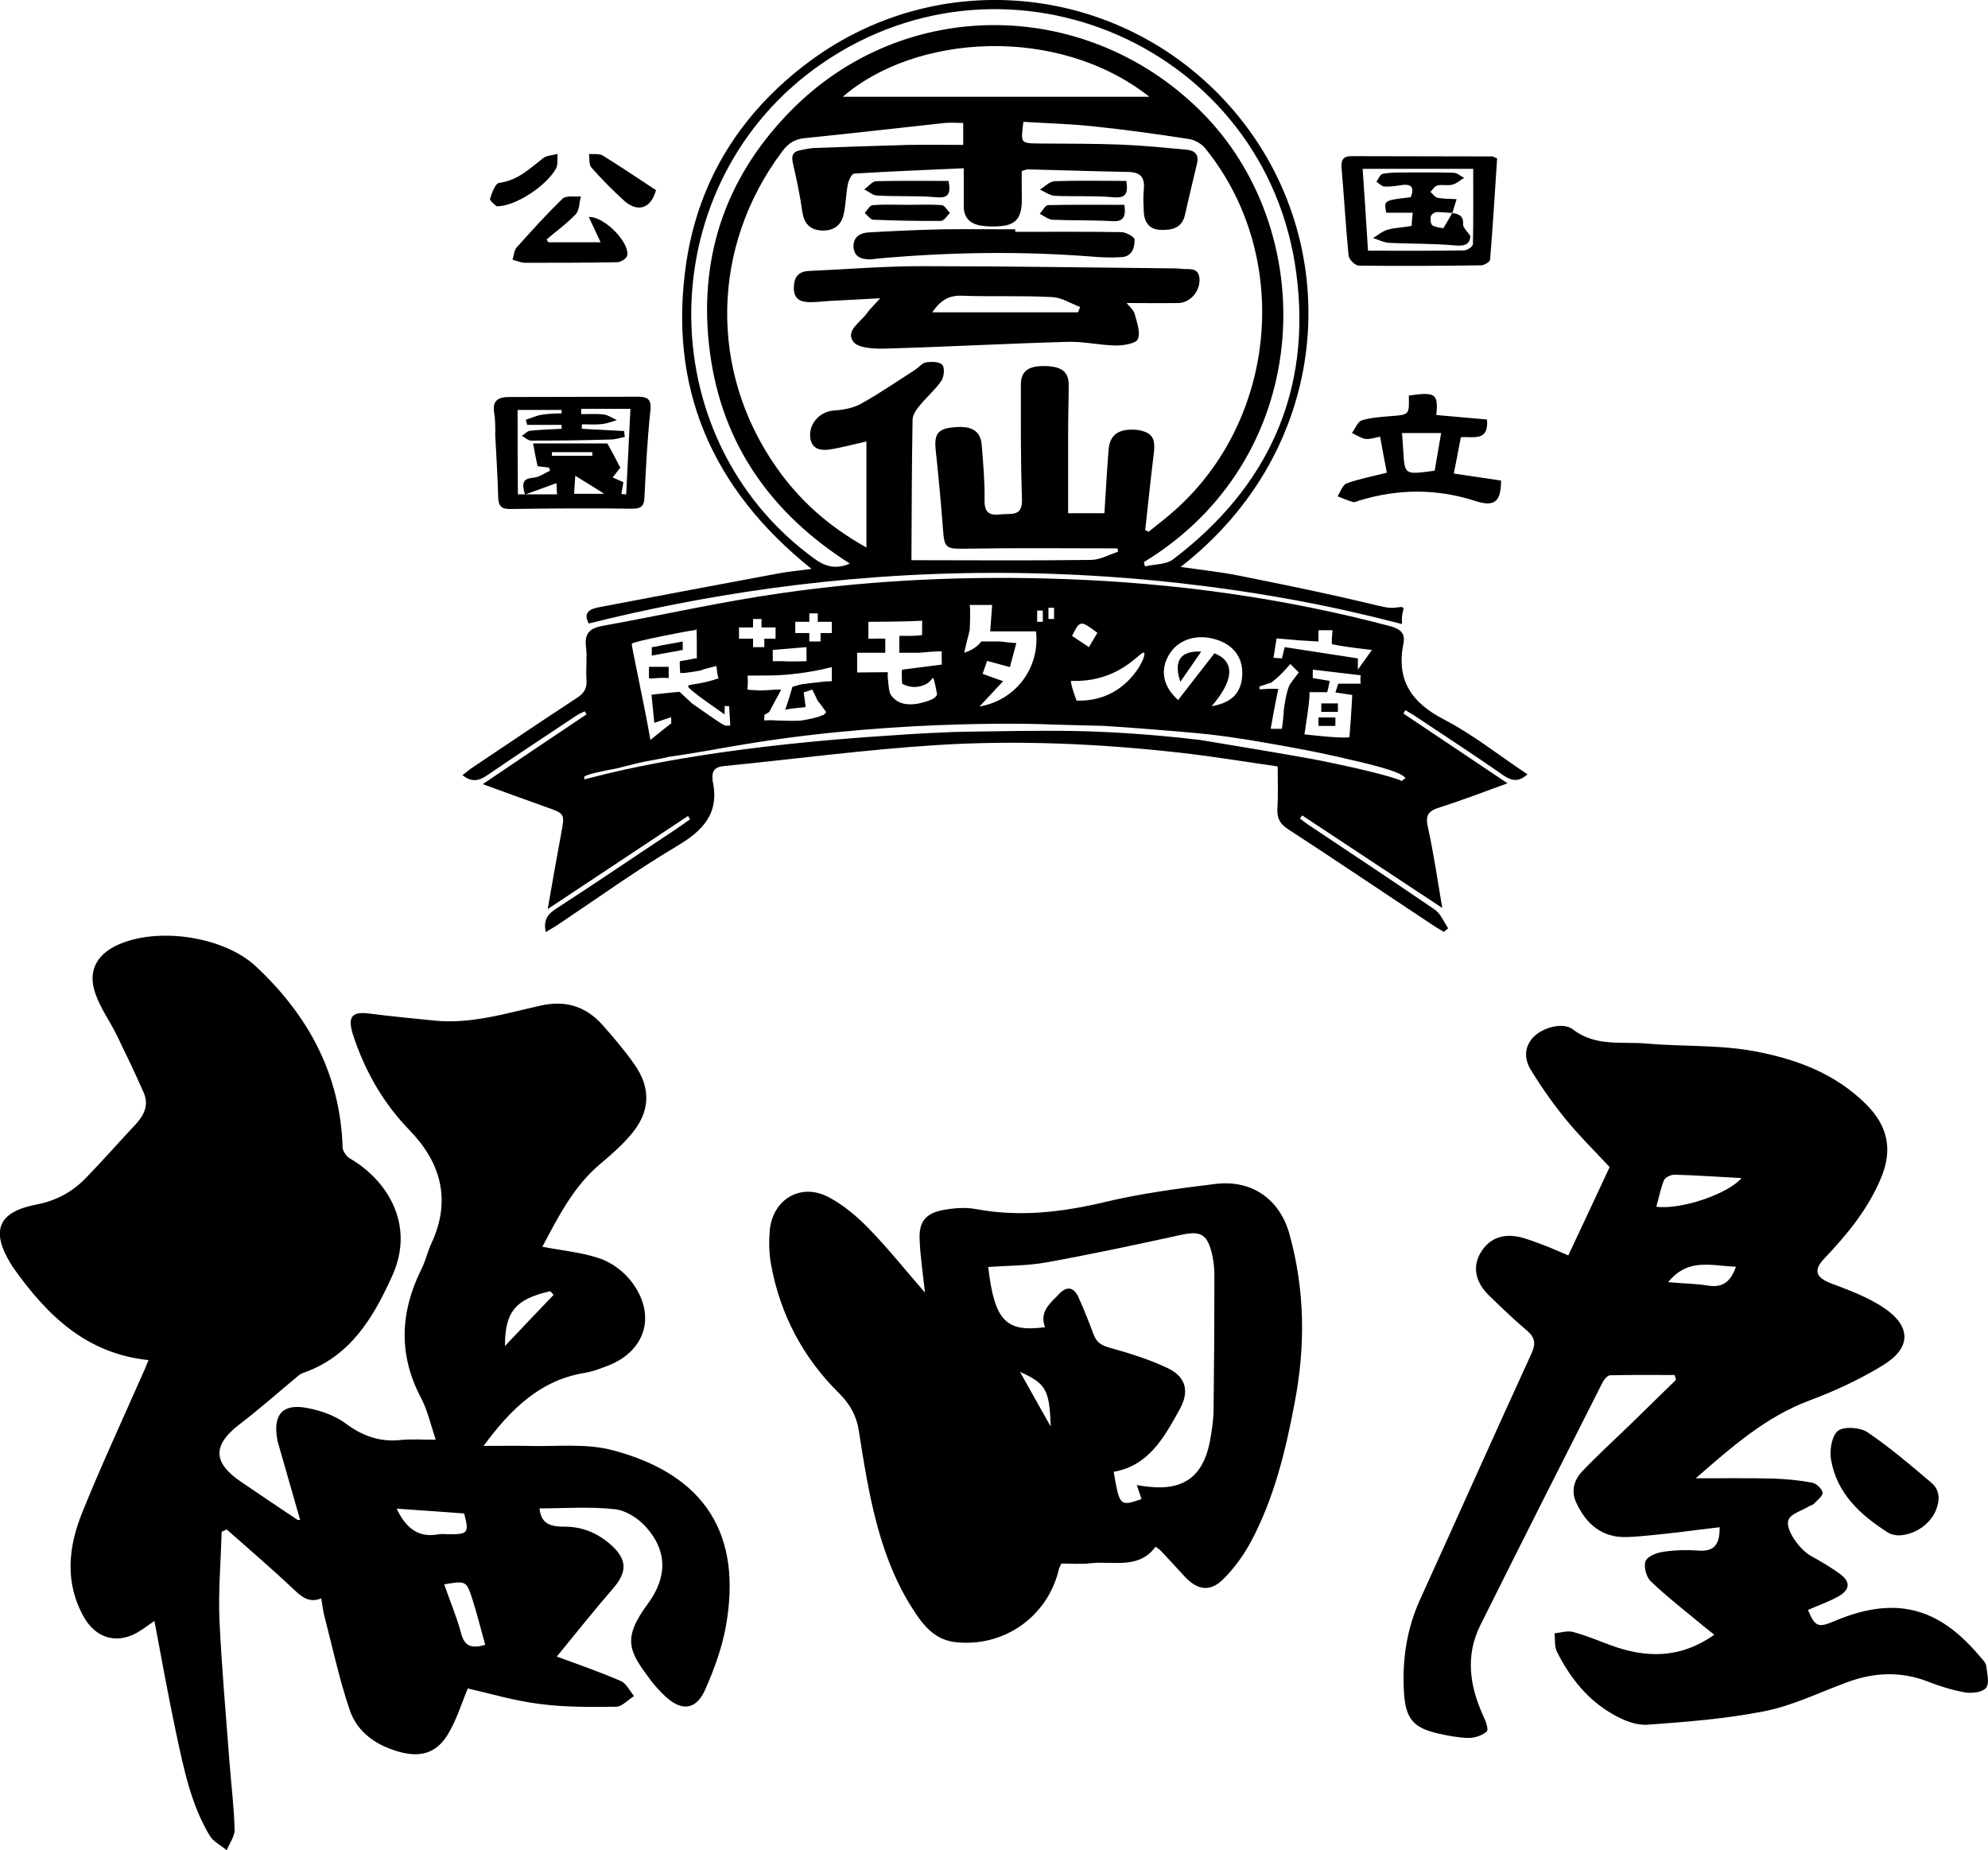
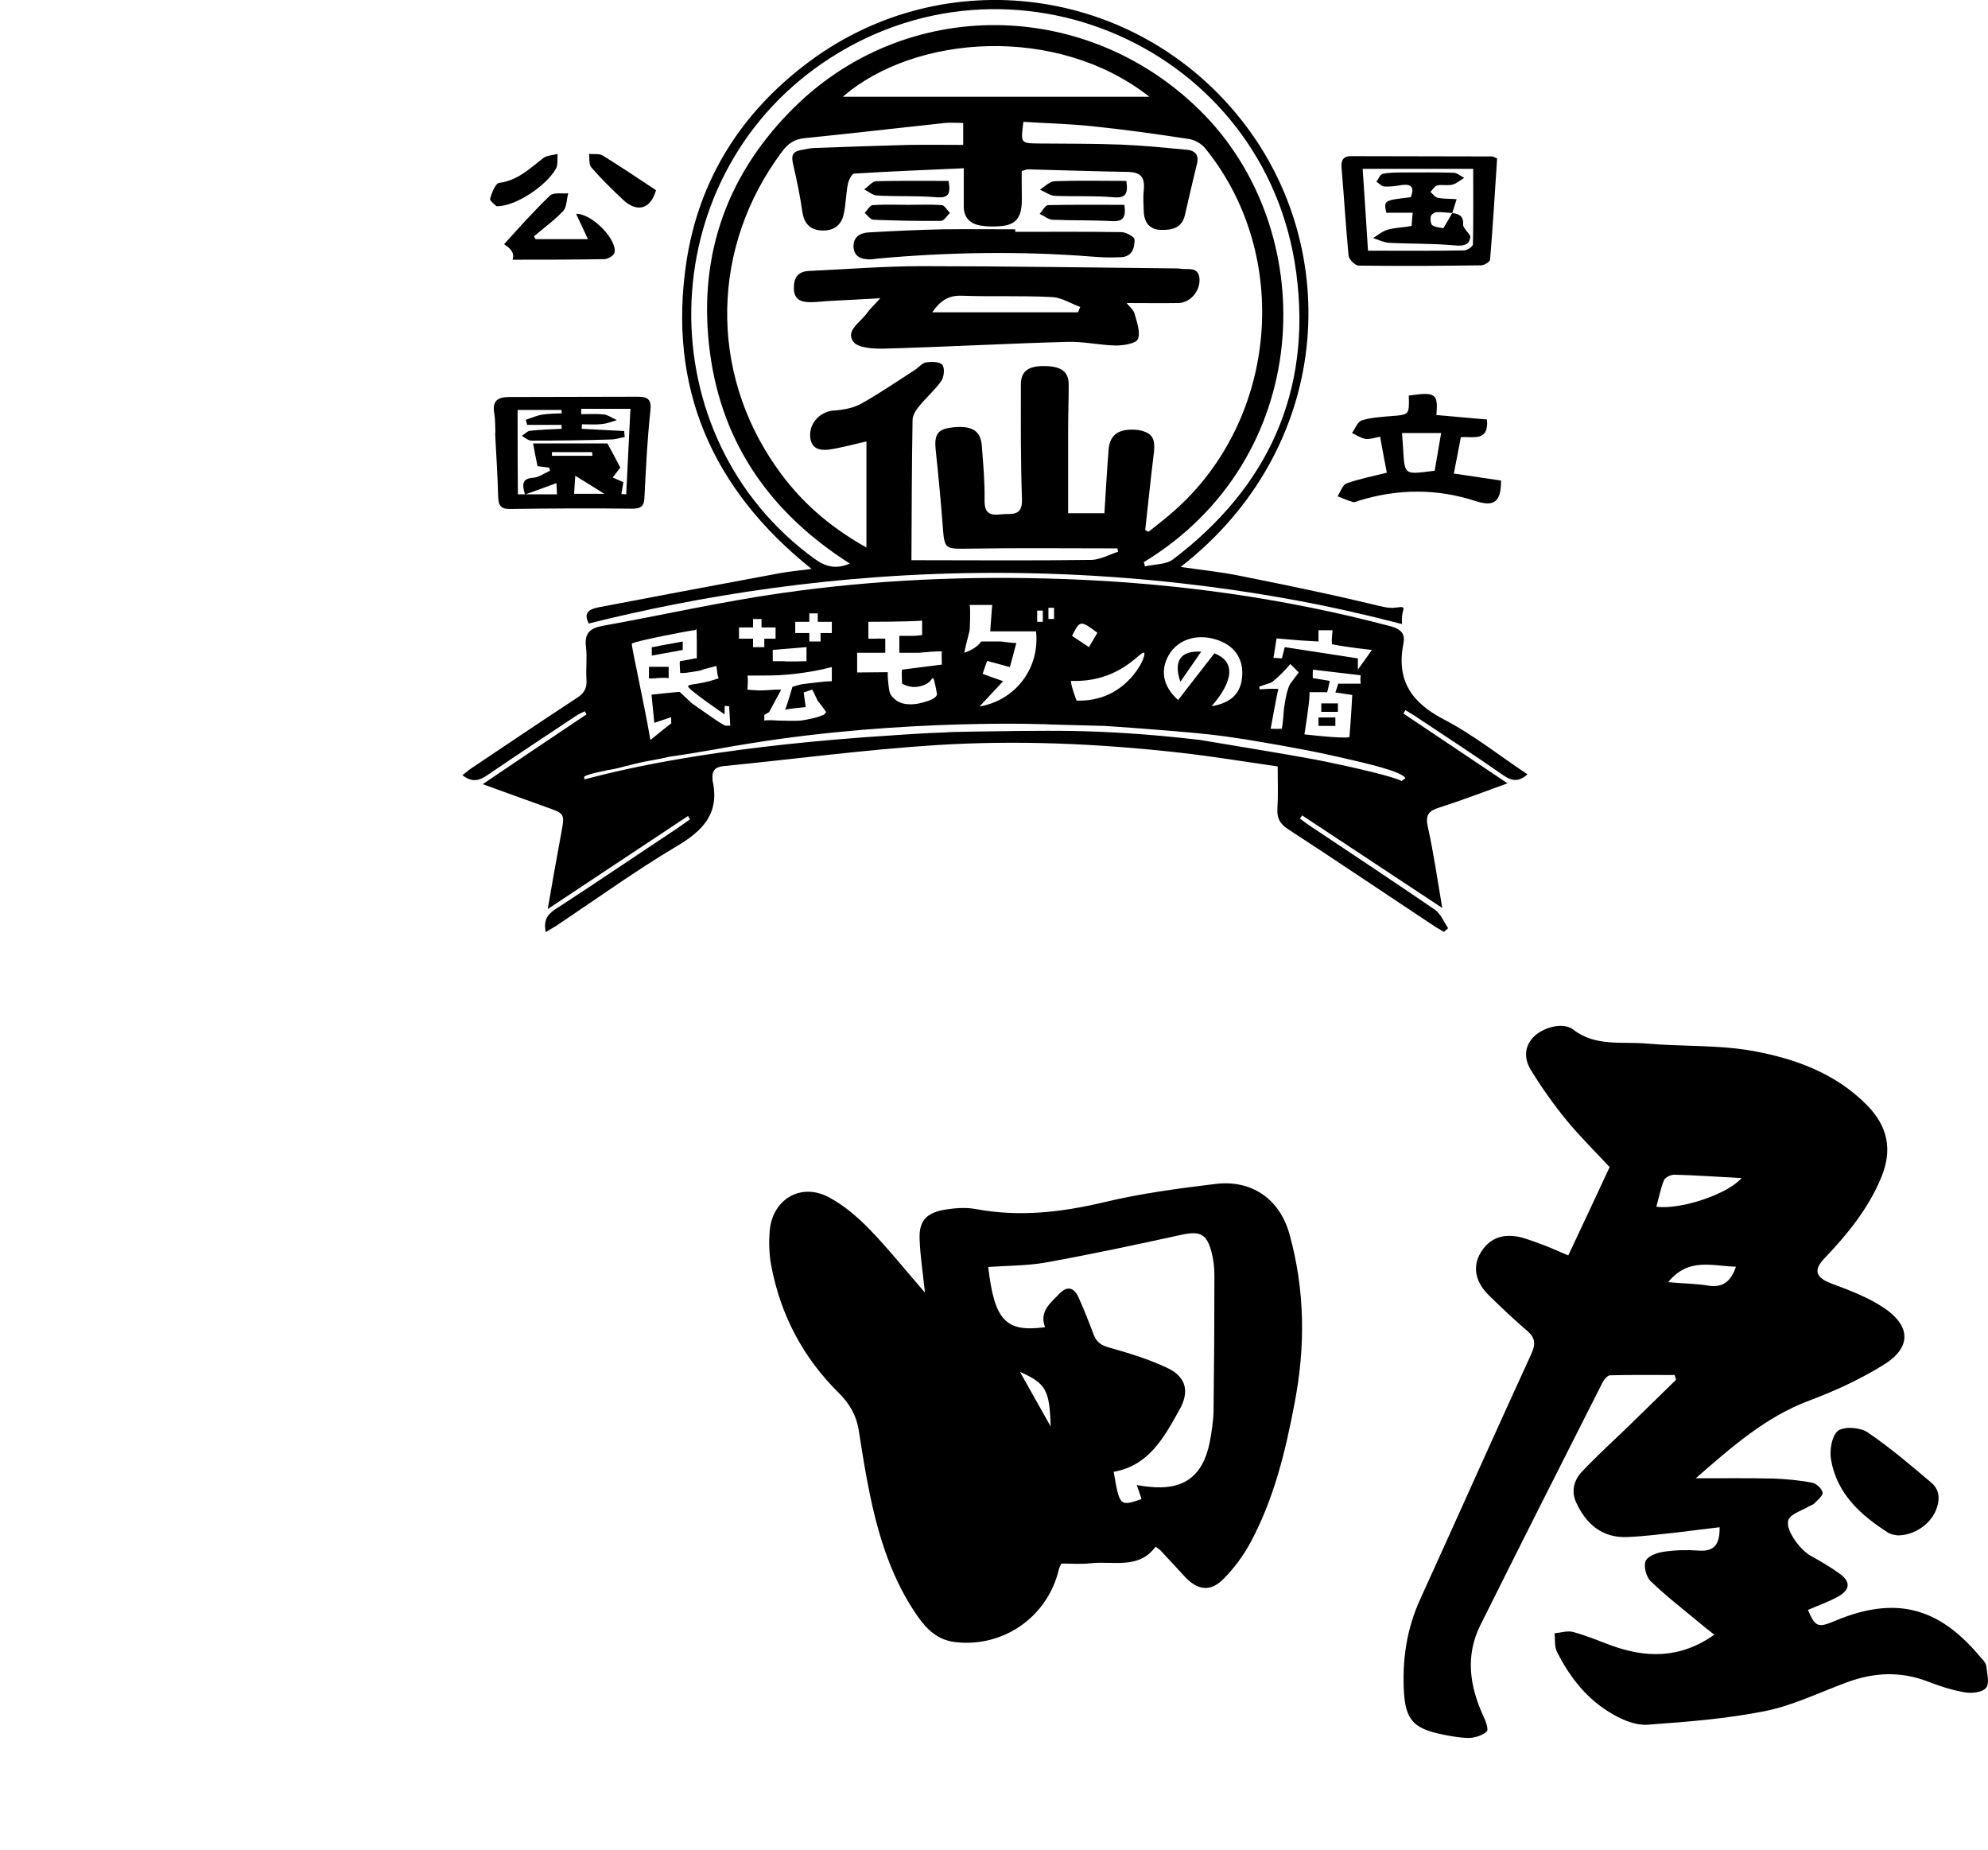
<svg xmlns="http://www.w3.org/2000/svg" version="1.1" id="レイヤー_1" x="0px" y="0px" viewBox="0 0 706.7 657.6" style="enable-background:new 0 0 706.7 657.6;" xml:space="preserve">
  <g>
    <path d="M288.5,202.2c-4.4,0.6-7.9,0.9-11.2,1.5c-21.4,4-42.9,8-64.3,12.1c-3.1,0.6-5.9,1.7-3.7,5.8c38-9.5,87.3-18,144.6-18   c65.4,0,115.2,11.1,132,15.1c5.2,1.2,9.5,2.4,12.5,3.1c-0.2-2.3,0.1-3.8,0.4-4.8c0.1-0.3,0.2-0.7,0-1c-0.4-0.5-1.3-0.1-3.4,0   c0,0,0,0.1-1.4,0c-3.7-0.2-8.2-2.4-53-11.3c-6.8-1.4-13.7-2.1-21.3-3.2c54-42,58.2-112.9,21.4-159.1C403.5-4.9,336-13.9,287.8,21.8   c-24.1,17.9-39.3,41.7-43.8,71.3C237.3,137.6,253,173.8,288.5,202.2z M394.1,159.7c-0.6,7.4-1,14.8-1.5,22.7c-4.5,0-8.8,0-12.9,0   c0-9.7,0-19.3,0-28.8c0-5.6,0.2-11.3,0.2-16.9c0-4.6-2.6-6.5-8.5-6.6c-5.8-0.1-8.5,1.8-8.5,6.6c0,13.6-0.1,27.2,0.4,40.7   c0.2,6.4-3.8,5-7.4,5.4c-4.1,0.5-6-0.4-5.9-5.2c0.1-6.4-0.5-12.9-1-19.3c-0.4-5.4-3.8-7.3-11.1-6.3c-4.6,0.6-5.8,2.6-5.3,7.7   c1,9.4,1.9,18.8,2.6,28.2c0.5,7.2,1.1,7.2,8.5,7.1c17.8-0.3,35.7-0.1,53.5-0.1c0.1,0.4,0.2,0.8,0.3,1.2c-3.2,1-6.3,2.8-9.5,2.9   c-21.6,0.3-43.3,0.1-64,0.1c0.1-16.6,0.1-33.2,0.4-49.8c0-1.7,1.2-3.6,2.4-5c2.5-3.1,5.6-5.7,7.8-8.9c1-1.4,1.3-4.6,0.4-5.7   c-1-1.2-3.9-1.2-5.8-0.9c-1.4,0.2-2.6,1.8-4,2.7c-6.4,4.1-12.6,8.4-19.3,12.1c-2.8,1.5-6.3,2.1-9.5,2.3c-5.2,0.4-9.2,5-8.3,10.1   c0.7,3.8,3.8,4.1,6.5,3.8c4.7-0.7,9.3-2,13.4-2.9c0,12,0,24.3,0,37.7c-13.7-7.7-23.9-16.9-32-28.5c-24.1-34.3-23.2-78.6,2-112.2   c2.1-2.9,4.5-4.5,8.1-4.8c16.6-1.7,33.2-3.6,49.8-5.4c2.1-0.2,4.2,0,6.5,0c0,2.7,0,4.8,0,7.8c-6.6,0-13-0.1-19.4,0   c-11.2,0.3-22.5,0.7-33.7,1.1c-1.6,0.1-3.3,0.5-4.9,0.8c-2.8,0.6-3.1,2.1-2.5,4.8c1.3,5.6,2.5,11.3,3.3,17c0.6,4.1,2.6,6.4,6.6,6.7   c4.1,0.3,7.2-1.5,8.1-5.7c0.8-3.5,0.8-7.2,1.5-10.8c0.3-1.4,1.4-3.6,2.2-3.7c12.8-0.8,25.6-1.3,39-1.9c0,5.1,0,9.2,0,13.3   c-0.1,4.2,2.2,6.5,6.2,7.1c2.1,0.3,4.3,0.4,6.4,0.2c5.5-0.3,7.7-2.6,8-8c0.1-2,0-4,0-6c0-1.8,0-3.6,0-5.6c1-0.3,1.8-0.7,2.6-0.6   c11.7,0.3,23.5,0.7,35.2,0.9c4.7,0.1,6,2.1,5.6,6.4c-0.3,2.6-0.1,5.3,0,7.9c0.2,3.8,2.2,6.3,6.2,6.3c3.8,0.1,7.3-0.6,8.4-5.2   c1.4-6.1,2.8-12.2,4.3-18.3c0.8-3.2-0.7-4.7-3.7-5c-7.7-0.7-15.5-1.5-23.2-1.8c-9.8-0.4-19.5-0.3-29.3-0.4c-6.5-0.1-6.5,0-5.5-7.7   c7.9,0.5,16,0.7,23.9,1.5c11.7,1.2,23.3,2.8,34.9,4.6c2.1,0.3,4.6,1.7,5.9,3.4c30.7,37.9,25.8,95.9-10.8,128.5   c-3,2.7-6.3,5.2-9.4,7.7c-0.4-0.2-0.8-0.4-1.2-0.6c1-8.9,1.9-17.9,3-26.8c0.8-5.8-0.4-7.9-5.7-8.8   C398,152.2,394.6,154.2,394.1,159.7z M299.6,34.4c25.6-22.2,76.2-25.8,109,0C372.3,34.4,335.9,34.4,299.6,34.4z M292.3,22.5   c66.6-45.7,157.9-5.7,168.5,74.5c5.6,42-10,76.2-43.8,101.8c-2.5,1.9-6.6,1.7-10,2.5c-0.1-0.5-0.2-1-0.4-1.5   c60.2-36.6,63.2-115.4,22-158.5C387.7-1.2,321.2-2.1,280.5,40c-23.1,23.8-32.5,52.6-28.1,85.5c4.4,32.7,21.9,57.1,49.7,74.8   c-4.9,2.1-8.6,1.2-12.7-1.8C230,155.2,231.4,64.3,292.3,22.5z" />
    <path d="M400.5,107.7c6.2,0,12.3,0.1,18.4,0c4.2-0.1,7.8-4.2,7.5-8.7c-0.4-4.5-4.3-3-6.9-3.5c-0.5-0.1-1-0.1-1.5-0.1   c-30.1-0.3-60.2-0.8-90.3-0.8c-13.4,0-26.7,1.1-40.1,1.7c-4.1,0.2-5.4,2.5-5.4,6.1c0,4.1,2.6,5,5.9,5c2.6,0,5.3-0.4,7.9-0.5   c5.3-0.3,10.6-0.5,16.9-0.9c-2.1,2.4-3.6,3.7-4.7,5.3c-2.3,3.2-7.7,6.2-4.9,10.1c1.6,2.3,7.3,2.6,11.2,2.5   c21.6-0.6,43.3-1.8,64.9-2.4c5.7-0.2,11.5,1.2,17.3,1.3c2.7,0,7.2-0.7,7.8-2.3c1-2.5-0.4-6.1-1.2-9.1   C402.8,109.9,401.3,108.8,400.5,107.7z M383.2,111c-17.1,0-34.2,0-51.8,0c2.6-3.8,5.5-6.1,10.5-5.9c10.7,0.4,21.5-0.1,32.3,0.5   c3.3,0.2,6.5,2.3,9.8,3.5C383.7,109.7,383.5,110.4,383.2,111z" />
    <path d="M309,92.2c1,0,2-0.2,3-0.3c25.4-2.3,50.8-2.7,76.2-0.7c3.5,0.3,6.9,0.4,10.4,0.2c3.9-0.2,4.8-3.4,4.7-6.3   c0-0.9-3-2.6-4.7-2.6c-12.6-0.2-25.1-0.1-37.7-0.1c0-0.3,0-0.6,0-0.9c-8.6,0-17.2-0.1-25.8,0c-8.8,0.2-17.5,0.6-26.3,1.1   c-3.1,0.2-5.5,1.6-5.4,5.2C303.7,91.3,306.1,92.1,309,92.2z" />
    <path d="M334.5,78.5c1.1,0,2.1-1.8,3.2-2.8c-1-1-1.9-2.7-2.9-2.8c-3.9-0.3-7.9-0.1-11.8-0.1l0,0c-4.3,0-8.6-0.2-12.8,0.1   c-1,0.1-1.9,1.8-2.8,2.8c1,0.8,2,2.4,3.1,2.4C318.4,78.4,326.4,78.6,334.5,78.5z" />
    <path d="M332.8,70.1c4.5,0.4,5.2-1.3,4.4-5.8c-8.6,0-17.1-0.1-25.7,0.1c-1.4,0-2.8,1.9-4.3,2.9c1.6,0.8,3.1,2.2,4.7,2.2   C318.9,69.9,325.9,69.5,332.8,70.1z" />
    <path d="M242.7,231v-1c0-0.7,0-1.3,0-2c-2.6,0.5-5.1,0.9-7.7,1.4c-1.2,0.3-2.8,0.6-3.3,0.6v3C235.4,232.3,239,231.7,242.7,231z" />
-     <path d="M182.2,92.3c1.5,0.4,3,1.1,4.5,1.1c10.9,0,21.7,0,32.6-0.2c1.3,0,3.3-1.2,3.6-2.2c1.3-4.3-7.7-14-13.6-13.9   c1.5,3.2,2.8,6,4.2,9h-18.6c-0.2-0.3-0.4-0.7-0.6-1c3.5-3,7.3-5.7,10.4-9c1.3-1.4,1.2-4.2,1.8-6.3c-2.2,0.2-5.2-0.4-6.5,0.8   c-5.7,5.5-11,11.4-16.3,17.3C182.7,89,182.7,90.8,182.2,92.3z" />
+     <path d="M182.2,92.3c10.9,0,21.7,0,32.6-0.2c1.3,0,3.3-1.2,3.6-2.2c1.3-4.3-7.7-14-13.6-13.9   c1.5,3.2,2.8,6,4.2,9h-18.6c-0.2-0.3-0.4-0.7-0.6-1c3.5-3,7.3-5.7,10.4-9c1.3-1.4,1.2-4.2,1.8-6.3c-2.2,0.2-5.2-0.4-6.5,0.8   c-5.7,5.5-11,11.4-16.3,17.3C182.7,89,182.7,90.8,182.2,92.3z" />
    <rect x="468.7" y="255" width="6" height="3" />
    <rect x="469.7" y="250" width="5.9" height="3" />
    <path d="M176.5,73.3c6.4,0.2,17.5-7,21.1-13.3c0.8-1.4,0.5-3.5,0.6-5.3c-1.7,0.5-3.8,0.5-5.1,1.5c-4.8,3.7-9.1,8-15.7,8.8   c-1.3,0.2-2.6,3.6-3.2,5.7C174.1,71.4,176,72.8,176.5,73.3z" />
    <path d="M177.1,176.7c0.1,3.1,1.1,4.3,4.4,4.2c14.4-0.2,28.7-0.3,43.1-0.1c3.2,0,4.4-0.8,4.5-4.1c0.5-10.2,1-20.5,2.1-30.7   c0.5-4.2-1.1-5-4.5-5c-15.2,0-30.4,0.1-45.6,0.1c-4.1,0-6.2,1.3-5.4,5.8c0.4,2.3,0.3,4.6,0.4,6.9c0,0,0,0-0.1,0   C176.4,161.5,176.9,169.1,177.1,176.7z M204.1,175.5c0.1-2,0.2-3.7,0.4-6.4c3.4,2.1,6.4,3.9,10.3,6.4   C210.5,175.5,207.4,175.5,204.1,175.5z M196.2,162c0-0.4,0-0.9,0-1.3c4.8,0,9.6,0,14.3,0c0,0.4,0.1,0.9,0.1,1.3   C205.9,162,201,162,196.2,162z M184,145.7c5,0,10.3,0,15.6,0c0,0.4,0.1,0.8,0.1,1.2c-2.4,0.1-4.8,0.1-7.1,0.5   c-1.9,0.3-3.8,1.2-5.7,1.8c0.2,0.6,0.3,1.2,0.5,1.8c4.1,0,8.1,0,12.2,0c0,0.5,0,0.9,0.1,1.4c-3.8,0.2-7.6,0.3-11.3,0.7   c-1,0.1-1.9,1.2-2.9,1.8c1.1,0.6,2.2,1.7,3.4,1.7c9.4,0,18.8-0.1,28.3-0.4c1.6,0,3.2-0.6,4.9-0.9c-0.1-0.7-0.2-1.4-0.2-2.1   c-5-0.3-10.1-0.5-15.1-0.8c0-0.5,0-1,0.1-1.6c2.4,0,4.9,0.2,7.3-0.1c1.7-0.2,3.4-0.9,5.1-1.4c-1.6-0.7-3.1-1.8-4.7-2   c-2.6-0.3-5.3-0.1-8-0.1c0-0.6,0-1.3,0-1.9c5.5,0,11.1,0,17.5,0c-0.5,10.4-1,20.4-1.5,30.4c-0.6,0-1.1-0.1-1.7-0.1   c0.2-1.3,0.4-2.6,0.7-4.2c-1.2-0.6-2.5-1.1-3.8-1.7c1.2-1.5,2.2-2.9,2.7-3.5c-1.6-3.1-2.8-5.4-4.6-8.6c-7.7,0-16.7,0-26.4,0   c0.5,2.9,1,5.4,1.6,8.1c1.5,0.2,2.8,0.3,4.1,0.5c0.1,0.4,0.2,0.7,0.3,1.1c-2,0.9-4,2.4-6,2.5c-3.6,0.3-4.1,1.9-2.9,5.9   c0.1,0,0.1,0,0.2,0c3.7-1.3,7.2-2.6,11-4c0.1,1.1,0.1,2.5,0.2,4c-3.7,0-7.3,0-11.2,0c-0.1,0-0.1,0-0.2,0.1c0,0,0,0,0-0.1   c-0.9,0-1.6,0-2.5,0C184,165.8,184,156,184,145.7z" />
    <path d="M237.7,241c0-1.3,0-2.7,0-4c-1.3,0-2.7,0-4,0c-1,0-2,0-3,0c0,1.7,0,2.7,0,2.9l0,0v0.1v-0.1c0,0,0,0.2,0,0.5s-0.1,0.4,0,0.5   c0,0,0,0,0,0.1c0.2,0.3,2.7,0,3,0C235.7,240.8,237.7,241,237.7,241z" />
    <path d="M221.6,71.1c4.6,4.3,9.6,3.6,11.6-3.5c-6.5-4.3-12.6-8.4-18.9-12.3c-1.3-0.8-3.3-0.4-4.9-0.6c0.2,1.6-0.1,3.8,0.8,4.8   C213.8,63.6,217.6,67.4,221.6,71.1z" />
    <path d="M395.4,78.6c4,0.2,4.9-1.5,4.3-5.8c-9,0-18-0.1-27.1,0.1c-1,0-2,2-3,3.1c1.5,0.7,3,2,4.5,2.1   C381.3,78.4,388.4,78.2,395.4,78.6z" />
    <path d="M483.2,177.9c13.8-4.2,27.6-4.3,41.4,0.2c6.6,2.1,9,0.3,9-7.3c-5.4-0.8-10.8-1.6-16.8-2.5c0.9-4.5,1.7-8.6,2.5-12.9   c4.2-0.4,10,1.8,9.3-6.3c-6-0.5-12-1.1-18-1.6c0.7-7.6-0.3-8.3-9.8-6.9c0.2,6.9,0.2,6.8-6.5,7.3c-3.4,0.3-7,0.5-10.2,1.5   c-1.5,0.5-2.4,3-3.5,4.5c1.6,0.7,3.1,1.8,4.8,2.1c1.5,0.2,3.2-0.4,5.2-0.8c0.8,4.5,1.6,8.7,2.4,12.8c-5.1,1.3-9.9,2.2-14.3,3.8   c-1.4,0.5-2.2,3-3.2,4.6c1.8,0.7,3.6,1.5,5.4,2C481.5,178.7,482.4,178.1,483.2,177.9z M512.3,153.9c-0.9,5.1-1.6,9.3-2.3,13.4   c-12.6,1.6-10.3,1.9-11.6-13.4C502.8,153.9,507.2,153.9,512.3,153.9z" />
    <path d="M482.9,94.4c14.5,0.2,29.1,0.1,43.6-0.1c1.1,0,3.1-1.2,3.2-2c1-12,1.7-24,2.5-36c-0.9-0.3-1.3-0.7-1.8-0.7   c-16.7,0-33.4-0.1-50.1-0.1c-2.9,0-3.6,1.5-3.4,4.2c0.9,10.4,1.5,20.8,2.5,31.2C479.6,92.3,481.7,94.3,482.9,94.4z M523.7,60   c0,9.1,0.1,18-0.1,26.8c0,0.8-2,2.2-3.2,2.2c-11.2,0.2-22.4,0.1-34.1,0.1c-0.6-9.6-1.2-19-1.9-29.1C498,60,511.1,60,523.7,60z" />
    <path d="M493.4,81.6c-1.9,0.5-3.6,2-5.3,3c1.9,0.6,3.8,1.6,5.7,1.7c7.7,0.4,15.4,0.2,23.1,0.9c3.9,0.4,5.6-0.4,5.8-3.3   c-1.2-1.8-2.7-3.1-2.6-4.2c0.2-3.1-1.6-3.6-3.7-4v0.1l-0.1-0.1l0.1,0.1c-0.1,0-0.1,0-0.2,0c-0.9,1.6-1.8,3.1-3.1,5.3   c-0.9-0.2-2.6-0.2-3.9-1c-0.6-0.4-0.8-2.1-0.6-3.1c0.1-0.7,1.2-1.5,1.9-1.6c1.9-0.1,3.7,0.2,5.6,0.3c0,0,0-0.1,0.1-0.1h0.1   c0.4-1.4,0.9-2.8,1.5-4.8c-2.8-0.2-4.8-0.1-6.7-0.5c-1-0.2-1.7-1.3-2.6-2.1c0.8-0.8,1.5-2.1,2.5-2.3c1.7-0.4,3.7,0.2,5.4-0.3   c1.5-0.4,2.7-1.6,4.1-2.4c-1.3-0.6-2.5-1.8-3.8-1.8c-5.9-0.2-11.9-0.1-17.8-0.1c-2.5,0-5,0-7.4,0.5c-0.9,0.2-1.5,1.8-2.2,2.8   c1,0.6,1.9,1.7,2.9,1.7c2,0.1,4-0.2,5.9-0.5c3.9-0.6,4.7,1,3.4,4.3c-9.6,1.1-9.6,1.1-8.7,5.5c3,0,6,0,9.4,0   c-0.2,1.8-0.3,3.2-0.4,4.7C498.6,80.9,495.9,80.9,493.4,81.6z" />
    <path d="M432,420.8c-13.3,1.6-26.6,3.4-39.6,6.5c-15.2,3.6-30.2,5.3-45.6,2.4c-3.8-0.7-8-0.3-11.8,0.4c-5.9,1.2-8.3,4.1-8.1,10.1   c0.2,6.2,1.2,12.4,1.9,19.2c-6.8-7.8-13-15.6-19.9-22.7c-4.2-4.3-9-8.4-14.3-11.2c-10-5.3-20.1,0.8-21,12.1   c-0.3,3.9-0.2,8,0.5,11.9c3.3,17.8,11.4,33.1,24.2,45.7c3.8,3.8,6.2,8,7,13.3c1.2,7.7,2.4,15.4,4,23c3.2,15.3,7.9,30.1,17,43.1   c3.2,4.6,7.2,8.3,13.1,9c17.2,2.1,33-8.9,37-25.8c0.1-0.6,0.5-1.2,0.9-2.1c3.5,0,7,0.3,10.4-0.1c8-0.9,17.1,2.3,23.1-5.9   c0.8,0.6,1.2,0.9,1.6,1.2c2.9,3.1,5.9,6.3,8.8,9.5c4.5,4.8,9,5.5,13.7,0.8c3.8-3.8,7.1-8.3,9.7-13.1c8.3-15.5,12.4-32.4,15.6-49.4   c3.9-20.1,3.7-40.2-1.8-60C454.9,426,444.8,419.2,432,420.8z M362.6,487.6c9.3,4.1,10.5,6.5,10.9,19.4   C369.8,500.4,366.5,494.6,362.6,487.6z M431.4,501.5c-0.1,3.8-0.7,7.6-1.4,11.3c-2.5,12.1-9.5,17-21.7,15.6   c-1.3-0.1-2.5-0.3-4.2-0.6c0.7,1.9,1.2,3.5,1.7,5c-7.7,2.6-7.8,2.6-9.9-9.7c12.5-2.2,17.9-12.2,23.4-22.1   c3.5-6.2,2.5-11.4-3.9-14.6c-6.6-3.2-13.8-5.4-20.9-7.4c-2.9-0.8-4.6-1.8-5.7-4.6c-1.7-4.5-3.4-8.9-5.4-13.3   c-1.6-3.6-4.1-4.2-6.9-1.2c-3.2,3.3-7.1,6.3-5,11.8c-14,1.9-18-2.4-20.2-21.4c6.9-0.5,13.8-0.4,20.5-1.6c16.1-2.9,32-6.3,48-9.8   c6.8-1.5,9.2-0.4,10.9,6.2c0.7,2.7,1,5.5,1,8.3C431.7,469.5,431.6,485.5,431.4,501.5z" />
    <path d="M427,231.6c-7.4-0.4-9.9,3.3-7.4,10.7C422.2,238.6,424.3,235.5,427,231.6z" />
    <path d="M706.1,592.2c-0.1-1-1-2.1-1.8-2.9c-13.5-16.3-28.4-23.1-51.8-13.3c-6.1,2.6-7.2,2.4-9.8-3.8c3.6-1.6,7.4-2.9,10.8-4.8   c4.2-2.4,4.4-5.2,0.6-8c-3.3-2.4-6.9-4.5-10.5-6.5c-3.9-2.2-9.2-9.5-7.8-12.8c1-2.2,4.8-3.2,7.4-4.8c0.6-0.3,1.3-0.5,1.7-0.9   c1.1-1.2,3.2-2.8,3-3.9c-0.2-1.4-2.2-3.2-3.6-3.5c-4.5-0.9-9.1-1.3-13.7-1.5c-8.8-0.2-17.6-0.1-27.8-0.1   c13.1-11.4,24.9-21.8,40.3-27.6c9.1-3.4,18-7.5,26.3-12.6c10-6.1,10.1-13.7,0.4-20.3c-5.6-3.8-12.3-6.3-18.7-8.7   c-5.6-2.1-6.6-4.7-2.6-8.9c8.1-8.5,15.6-17.6,20.2-28.7c4.1-9.8,2.5-18.2-5.1-25.9c-11.3-11.4-25.7-16.5-40.6-19.2   c-12.3-2.2-25.1-1.5-37.6-2.6c-8.8-0.8-18.2,1.2-26.2-5c-3.6-2.8-10.9-0.7-14.2,2.8c-3.5,3.8-3,8.2-0.6,11.9   c3.8,6.2,8,12.1,12.6,17.7s9.8,10.7,15.2,16.5c-4.5,9.7-9.5,20.3-14.7,31.4c-3.1-1.3-5.7-2.5-8.3-3.5s-5.3-2-8-2.8   c-6.7-1.8-11.8,0.1-14.9,5.4c-2.9,4.9-1.9,10.4,3.1,15.2c4.4,4.3,8.8,8.5,13.5,12.5c2.8,2.4,3.1,4.6,1.5,8.1   c-13.3,29-26.3,58.2-39.5,87.2c-4.9,10.7-6.5,21.8-5.8,33.4c0.6,9.1,3.3,12.4,12.1,14.4c3.5,0.8,7.2,1.5,10.8,1.6   c2.2,0,5-0.9,6.5-2.3c0.8-0.7-0.4-3.9-1.3-5.7c-4.8-10.6-6.3-21.3-1-32c14.4-28.9,28.9-57.6,43.5-86.4c0.5-1,1.7-2.4,2.6-2.5   c7.7-0.2,15.3-0.1,23-0.1l0.5,1.7c-5.6,5.5-11.3,11-16.9,16.5c-5.6,5.4-11.3,10.6-16.6,16.2c-2.8,3-3.9,7-1.9,11.1   c3.5,7.5,9.1,12.3,17.7,12.1c5.9-0.2,11.8-1,17.7-1.6c5.1-0.6,10.2-1.3,15.5-1.9c0.1,6.2-2,8.7-7.4,8.3c-4.1-0.3-8.3-0.2-12.4,0.4   c-2.4,0.3-5.7,1.5-6.5,3.3s0.2,5.6,1.7,7.1c5.5,5.3,11.7,10.1,17.6,15c1.6,1.4,3.3,2.6,5.1,4.1c-12.3,8.7-24.6,8.3-37.2,3.6   c-4.3-1.6-8.6-3.4-13.1-4.6c-2-0.5-4.3,0.3-6.5,0.5c0.3,2.2-0.1,4.7,0.9,6.6c4.6,9.2,10.9,17.1,19.9,22.2c3.6,2.1,8.1,3.9,12,3.7   c14-1,28.1-2.1,41.8-4.8c10.1-2,19.6-6.7,29.4-10.3c9.5-3.5,18.9-4,28.6-0.3c4.3,1.7,8.8,3.1,13.3,3.9c2.5,0.4,6.2,0,7.5-1.6   C707.3,598.4,706.4,594.9,706.1,592.2z M588.8,428.9c0.9-3.2,1.5-6.4,2.7-9.4c0.4-1,2.4-2,3.7-2c7.9,0.2,15.8,0.8,23.9,1.2   C614.2,424.4,597.6,430,588.8,428.9z M593,455.7c7.2-8.9,15.7-5.7,24.1-5.5c-1.8,5.2-4.6,7.6-10,6.7   C602.8,456.2,598.4,456.2,593,455.7z" />
    <path d="M653.4,508.5c-2.2,1.7-3.1,6.9-2.5,10.3c2.1,12.1,10.5,19.7,20.4,26c1.2,0.7,2.8,0.8,3.3,0.9c5.7,0,11.2-3.7,13.4-8.5   c1.6-3.6,1.8-7.4-1.3-10.1c-7.4-6.3-14.8-12.6-22.9-18.1C661.2,507.3,655.6,506.9,653.4,508.5z" />
    <path d="M173.4,275.4c10.4-7.1,20.9-14,31.4-21c1-0.7,2.1-1.1,3.1-1.6c0.2,0.4,0.4,0.7,0.6,1.1c-12.1,8.1-24.2,16.2-36.9,24.8   c8.2,3,15.5,5.6,22.7,8.2c6.5,2.3,6.5,2.3,5.2,9.3c-1.6,8.6-3.1,17.1-4.8,26.9c17.3-11.5,33.6-22.3,49.9-33.1   c0.2,0.4,0.5,0.8,0.7,1.2c-1.5,1-2.9,2.1-4.4,3.1c-14.5,9.6-28.9,19.4-43.4,28.8c-3.1,2-4.3,4.2-3.5,8.2c1.7-1.1,3.3-1.9,4.7-2.9   c13.9-9.3,27.5-19.1,41.8-27.6c9.5-5.6,15.4-11.8,12.8-23.4c0-0.2,0-0.3,0-0.5c-0.3-2.8,0.8-4.3,3.8-4.6c25.3-2.5,50.6-5.9,76-7.5   c28.8-1.8,57.6-0.5,86.2,2.7c11.6,1.3,23.1,3.2,34.9,4.9c0,5.5,0.2,10.3-0.1,15.1c-0.2,3.4,1,5.4,3.8,7.2   c17.2,11.2,34.2,22.7,51.3,34c1.3,0.9,2.7,1.7,4.1,2.5l1.5-1.3c-1.5-2.2-2.6-5-4.6-6.5c-14.6-10-29.4-19.8-44.1-29.6   c-1.4-0.9-2.7-1.9-4-2.9c0.3-0.4,0.6-0.7,0.8-1.1c16.2,10.7,32.5,21.5,49.8,32.9c-1.8-10.6-3.1-19.7-5.1-28.7c-1-4.3,0.2-5.8,4.1-7   c7.8-2.5,15.4-5.4,24.2-8.6c-13-8.7-25-16.8-37-24.8c0.2-0.4,0.5-0.8,0.7-1.2c1.6,1,3.3,1.9,4.8,3c10.1,6.7,20.2,13.3,30.1,20.2   c2.9,2,5.4,2.4,8.5-0.4c-10.1-6.7-19.3-14.1-29.7-19.5c-11.6-6-17-14-14.4-27c0.7-3.6-1-5.1-4.5-6.1   c-38.1-10.1-76.8-15.4-116.1-16.8c-33.6-1.2-67.2,0.2-100.5,5c-21.2,3-42.2,7.8-63.4,11.6c-4.4,0.8-6.7,2.4-6.1,7.4   c0.5,3.9-0.1,7.9,0.2,11.9c0.2,3.1-1,4.8-3.5,6.4c-12.5,8.2-24.8,16.5-37.2,24.8c-1.2,0.8-2.2,1.7-3.4,2.6   C167.9,278.3,170.5,277.4,173.4,275.4z M453.8,226.9l8.3,0.7l6.6,0.4v-4h5c0,0-0.6,5.5,0,5c4.6,1,14,2,14,2l-5,7v-4l-26-4l-1,4   l-3-0.2L453.8,226.9z M483.7,243c-0.3,0-0.7,0-1,0c-0.7,0-1.3,0-2,0c-1.7,0-3.3,0-5,0c-0.3,1-0.6,2.1-1,3.1c2,0.3,4,0.6,6,0.9   c-0.1,1.2-0.1,2.4-0.2,3.6c-0.2,3.9-0.5,7.7-0.8,11.4c-2.6,0.6-16-1-16-1s2.4-14.8,1.7-15l0,0h-0.1h0.1l0,0c0,0,1.3,0,5.3,0   c0.5,0.1,1,0,1,0s0,1,1-4l-6-1c0,0-0.1-0.3,0-3c0,0,6.7,0.8,17,2C483.5,241.3,483.7,243,483.7,243z M447.7,244   c1.4-0.5,2.8-0.9,4.2-1.4c0,0,2.5-1.6,6.8-6.6l3,3c0,0-1.8,2.3-3,4c-1.5,2.2-2.3,9.2-2.3,9.2s-0.3,4.5-0.7,6.8c-2,0.1-4,0-4,0   s2.3-12.8,2.7-13.9c0-0.1,0.1-0.1,0.1-0.2c-0.5-0.1-1.7-0.1-2.7-0.1c0,0-0.9,0-4,0.2C447.7,244.7,447.7,244.3,447.7,244z    M415.5,232.8c3.1-5.4,9.7-7.6,16.5-5.6c6.5,1.9,9.9,6.5,9.6,12.7c-0.3,6.4-3.8,9.9-10.9,11.1c8.1-9.3,8.3-16,1-18.8   c-4.4,5.6-8.6,11.1-12.9,16.6C413.3,243.9,412.4,238.1,415.5,232.8z M390.1,224.9c-1,1.7-1.8,3.1-3,5.1c-2.1-1.4-4.1-2.7-6-4   C383.9,220.4,384.1,220.4,390.1,224.9z M393.7,240c8.3-3.1,12.2-8.7,13-8c0.9,0.8-2.9,9.5-11,14c-5,2.8-9.9,3.1-13,3   c0,0-2.1-5.5-2-7C384,242.1,388.7,241.9,393.7,240z M372.7,216h2v4h-2V216z M368.7,217h2v4h-2V217z M344.7,224c0,0,0.4-7.3,0-9   c2.7,0,5.3,0,8,0c-0.2,3.1-0.5,6.3-0.7,9.4c5.6,0,11,0,16.3,0c1.4,13.1-7.3,24.5-20.1,26.7c2.7-2.9,5.3-5.7,8.4-9   c-2.8-1-4.9-1.7-7.3-2.6c0.5-1.5,1-2.9,1.6-4.6c2.7,0.7,5.2,1.4,8.1,2.2c0.6-2.4,2.3-8.4,2.3-8.6c-0.1,0.2-5.5-0.5-5.5-0.5h-7   c0,0-0.6,1-2,2c-1.7,1.3-4,2-4,2C342.7,232,344,226.7,344.7,224z M304.7,237c0,0,0,0,0-4c0-0.3,0-0.7,0-1c1,0,2,0,3,0   c2.3,0,4.7,0,7,0c0-1.7,0-3.3,0-5c-1.1,0-2.2-0.1-3.4,0c-0.9,0-1.8,0-2.6,0v-6c0,0,13,0,19.1-0.4c0,2.2,0,3.8,0,5.1   c-1.7,0.3-4.1,0.3-4.1,0.3h-4c0,0.2,0,0.6,0,1c0,3.9,0,5,0,5h7c0,0,8.2-0.8,8.1-0.4c-0.1,0.4,0,3.1,0,4.6   c-4.7,0.6-9.4,1.2-14.1,1.8c-0.3,0.7,0,5,0,5c0.7,0.4,3.1,1.6,6,1c0.9-0.2,2.7-0.6,4-2c0.5-0.6,0.7-1,1-1c0.4,0,1.4,5.7,1.4,5.7   c-0.2,1.4-2.4,2.4-6.4,3.3c0,0-4.9,1.2-8-1c0,0-1.4-1-2-2c-0.7-1.1-0.8-3.2-1-5c-0.1-0.8-0.2-1.9-0.1-3.1l-10.9,0.1   C304.7,239,304.7,238,304.7,237z M282.7,221h5v-3h3v3h5v4h-4c0,0,0,2.4,0,3c-1.3,0-2.7,0-4,0c0-1,0-2,0-3c-0.6,0-2.3,0-5,0   C282.7,223.7,282.7,222.3,282.7,221z M286.4,251.3c-0.2-1.7-0.5-3.5-0.7-5.2c1-0.3,2-0.7,3-1l0,0V245c0,0,1,1.9,2,4.1   c0.3,0.2,3,4,3,4s-0.9,1.1-1,1c-1,0.3-1.3,0.6-3,1c-2.4,0.6-3.7,0.8-5,1c0,0-1.6,0.2-8,0c0,0-3.6-0.3-5,0v-2l1.7-1l4.3-8   c0,0-1.6,0-2,0c-3.2,0.2-4.1,0.3-5.5,0.3c-0.6,0-1.1,0-1.7-0.1c-0.9,0-2.1-0.1-2.8-0.2c0.1-1.3,0.2-2.7,0.1-4.2   c0-0.3,0-0.6-0.1-0.8c0,0,1.3,0,4,0c3,0,6.3,0,9.7-0.3c6.1-0.5,11.6-1.5,16.3-2.7c0,0.3,0,0.7,0,1c0,1.3,0,2.7,0,4   c-0.6,0-1.3,0.1-2.2,0.1l0,0c-2.2,0.2-7.8,0.9-7.8,0.9c-0.8,0-4,1-4,1s-2.4,8.3-2.7,8.2C279.2,252,286.4,251.3,286.4,251.3z    M286.7,230c0,1.3,0,4,0,4v1c0,0-7.2,0.2-8,0h-4c0,0,0-0.8,0-3c0-0.4,0-0.8,0-1C278.7,230.7,282.7,230.3,286.7,230z M262.7,223h5   v-3h3v3h5v4h-4c0,0,0,2.6,0,3c-1.3,0-2.7,0-4,0c0-1,0-2,0-3c-0.6,0-2.3,0-5,0C262.7,225.7,262.7,224.3,262.7,223z M246.7,224   c1,0,0.5-0.8,0.8-0.4c0.2,0.4,0.2,2.4,0.2,4.4s0,6,0,6s-0.6,0-1,0c1,0-5,1-5,1c-0.2,0.4,0.1,4.2,0.1,4.2c0.8,0,1.8,0,2.9-0.2   c1.8-0.2,4.2-0.7,4.9-0.8c-0.3,0-1.5,0.2,3.1-1c0.9-0.2,1.6-0.4,2-0.5c0,0.1,0,0.2,0,0.2l0,0c0.2,1.9,0.4,3.2,0.6,3.9   c0.1,0,0.2,0,0.2,0c0,0.1-0.1,0.2-0.1,0.3c-1.2,0.4-3,1-5.4,1.5c-3.7,0.8-5.1,0.6-5.4,1.3c-0.4,0.9,13,10,13,10   c-0.1-0.9,0.1-2.2,0-3l1.6,0.1l0.4,6.9c0,0,0,0-1,0s0,1-12.6-7.9l-4.4-4.1c-1,0-10,1-10,1l1,10l6-2v1c0,0,0,1,0,0.9   s0.1,0.2,0.1,0.2s-1.6,1.3-2.8,2.2c-1.5,1.2-3,2.4-4.7,3.8c-2-12-6.8-33.4-6.6-34.2S245.7,224,246.7,224z M214.7,274   c0.2,0,0.5-0.1,0.8-0.2c1-0.2,1.6-0.2,4.2-0.8c0,0,4.1-1.1,8-2c2.1-0.5,6.4-1.1,10-2c0,0,7-1,15-2.4c0,0,7.1-1.3,14-2.4   c55-8.9,107-6.8,107.1-6.7c12.4,0.3,18.9,0.5,18.9,0.5l0,0c0.1,0,22.8,1.5,37,3c9.7,1.1,16.8,2.4,26,4c4.9,0.9,11.7,2.1,20,4   c10.2,2.3,22.8,5.2,23.9,7.6c-0.5,0.3-0.9,0.6-1.3,1c-2.6-1.5-16.8-4.8-25.6-6.6c-7.5-1.6-18.4-3.4-40-7c-1.9-0.3-4.2-0.7-6-1   c-19.4-2.3-34.6-3-45.1-3.2c-11.8-0.2-27.2,0.1-34.9,0.2c-6.4,0.1-9.6,0.2-10.6,0.3c-9.4,0.3-17.7,1-28.4,1.7   c-54.5,4-85,11.1-98.4,14.6c-0.7,0.2-1.3,0.3-1.6,0.4v-1C209.3,275,213.9,274.2,214.7,274z" />
-     <path d="M217.7,515.4c-9.5-2.5-20-1.2-30.1-1.5c-5-0.1-10,0-15.7,0c9.8-13.3,20.3-23.5,36.2-26c2.3-0.4,4.5-1.2,6.6-2   c14.9-5,19.2-18.7,9.3-31c-2.7-3.3-6.7-6.2-10.7-7.6c-6.4-2.2-13.4-2.8-20.5-4.2c5.6-10.5,11.1-21.6,20.9-29.7   c3.7-3.1,7.3-6.3,10.4-9.9c7.1-8.2,7.5-16.7,1.3-25.4c-3.4-4.8-7.3-9.4-11.2-13.8c-5.9-6.6-13.1-8.9-22-6.9   c-12.5,2.8-25,6.7-38.1,5.3c-7.7-0.8-15.4-1.5-23.1-2.5c-5.7-0.7-7.3,1.1-5.8,6.6c0.3,1,0.6,1.9,0.9,2.8c4.2,12,10.4,22.7,19.4,32   c11.1,11.4,15,24.7,8,40c-1.5,3.1-2.2,6.6-3.8,9.7c-7.5,15.2-8.1,30.3,0,45.6c2.3,4.4,3.4,9.4,5.2,14.8c-4.9,0-8.7-0.3-12.5,0.1   c-7.5,0.8-13.7-1.5-19.7-6c-3.7-2.7-8.5-4.4-13.1-5.3c-9.1-1.9-12.7,2.2-11,11.3c0.1,0.6,0.3,1.3,0.5,1.9   c2.5,8.8,5.1,17.7,7.6,26.5c-0.3,0-0.7,0.1-0.9,0c-6.7-4.5-13.5-9-20.2-13.6c-10.1-6.9-10-13.1-0.3-20.5c6.7-5.1,13-10.7,19.5-16.1   c0.9-0.7,1.7-1.6,2.8-2c16.9-5.8,25.1-19.6,31.9-34.7c8.1-18-1.8-33.8-15-41.5c-1.3-0.7-2.6-2.6-2.7-3.9   c-0.8-26.1-12.2-47-30.8-64.4c-11.4-10.7-35-14.2-49.3-7.6c-7.6,3.5-10.6,9.6-7.7,17.5c1.8,5.1,5.1,9.6,7.5,14.5   c3.3,6.8,6.6,13.6,9.6,20.5c1.8,4.1,0.3,7.7-2.6,10.9c-6,6.4-11.8,13-17.9,19.3c-4.8,5-10.7,8.2-17.6,9.5   c-13.6,2.6-16.4,9.2-9.2,21c0.3,0.6,0.7,1.1,1.1,1.7c11.8,16.6,25.7,30.3,47.9,32.6c-1,2.5-1.8,4.4-2.7,6.3   c-7,15.9-14.3,31.6-20.8,47.7c-5,12.3-6.4,25,0.5,37.3c4.5,8,12.5,9.9,20.2,4.8c1.6-1,3.1-2.2,4.9-3.4c2.6,13.8,5,27.1,7.8,40.3   c2.7,12.4,5.2,25,11.9,36.1c1.3,2.1,4,3.4,6,5.1c1-2.5,2.9-5,2.8-7.4c-0.2-7.9-1.2-15.8-1.8-23.7c-1.3-17-2.8-34-3.6-51   c-0.4-10.3,0.5-20.7,0.8-31.1c0.6-0.3,1.2-0.5,1.8-0.8c7.9,7,15.9,13.8,23.5,21c2.9,2.7,5.5,5.3,10.1,3.5c0.4,2.3,0.6,4.3,1.1,6.2   c2.9,11.2,5.3,22.5,9,33.4c2.7,8,9.4,12.6,17.5,14.9c7.6,2.1,13.2,0.6,17.3-6c3.2-5.2,5-11.3,7.2-16.5c7.9,1.8,16.6,4.4,25.5,5.5   c9,1.2,18.1,1.1,27.2,1c2.1,0,4.3-2.5,6.4-3.8c-1.5-1.8-2.7-4.4-4.6-5.3c-7.4-3.2-15.1-5.9-22.8-8.7c-0.3,0.4,0-0.2,0.4-0.6   c6.5-7.9,12.8-15.9,19.5-23.6c5.2-6,5.1-10.4-0.9-15.7c-4.7-4.1-10-6.3-16.3-6.3c-4.2,0-8.4-0.5-8.9-6.5c9,0,18-0.7,26.8,0.3   c3.9,0.4,8.4,3.3,11.1,6.4c7.4,8.2,7.7,17.6,0.6,27.2c-9.3,12.6-6.7,16.9,1.1,27.3c1.5,2,3.2,3.8,5,5.5c5.8,5.5,11,5,14.2-2.1   c3.2-7.2,6-14.8,7.4-22.5C263.9,545.8,251.1,524.2,217.7,515.4z M195.6,458.9c0.4,0.4,0.8,0.9,1.2,1.3   c-5.8,6.1-11.6,12.1-17.3,18.2C179.5,466,183.4,461.7,195.6,458.9z M141,536.2c8.4,0.6,16.3,1.1,24,1.7c1.8,6.8,1.4,7.4-5.1,7.4   c-1.3,0-2.7-0.2-3.9,0C148.7,546.7,144.3,543.1,141,536.2z M163.9,580.4c-1.6-5.9-4-11.5-6-17.3c7.7-1.3,7.9-1.3,10,5.2   c1.7,5.3,3,10.7,4.6,16.3C167.7,586,165.1,585.2,163.9,580.4z" />
    <path d="M395.7,70.1c4.4,0.4,5.4-1.1,4.7-5.8c-8.7,0-17.1-0.2-25.5,0.1c-1.8,0.1-3.5,1.9-5.2,3c1.8,0.8,3.5,2.1,5.3,2.2   C381.9,69.9,388.9,69.5,395.7,70.1z" />
  </g>
</svg>